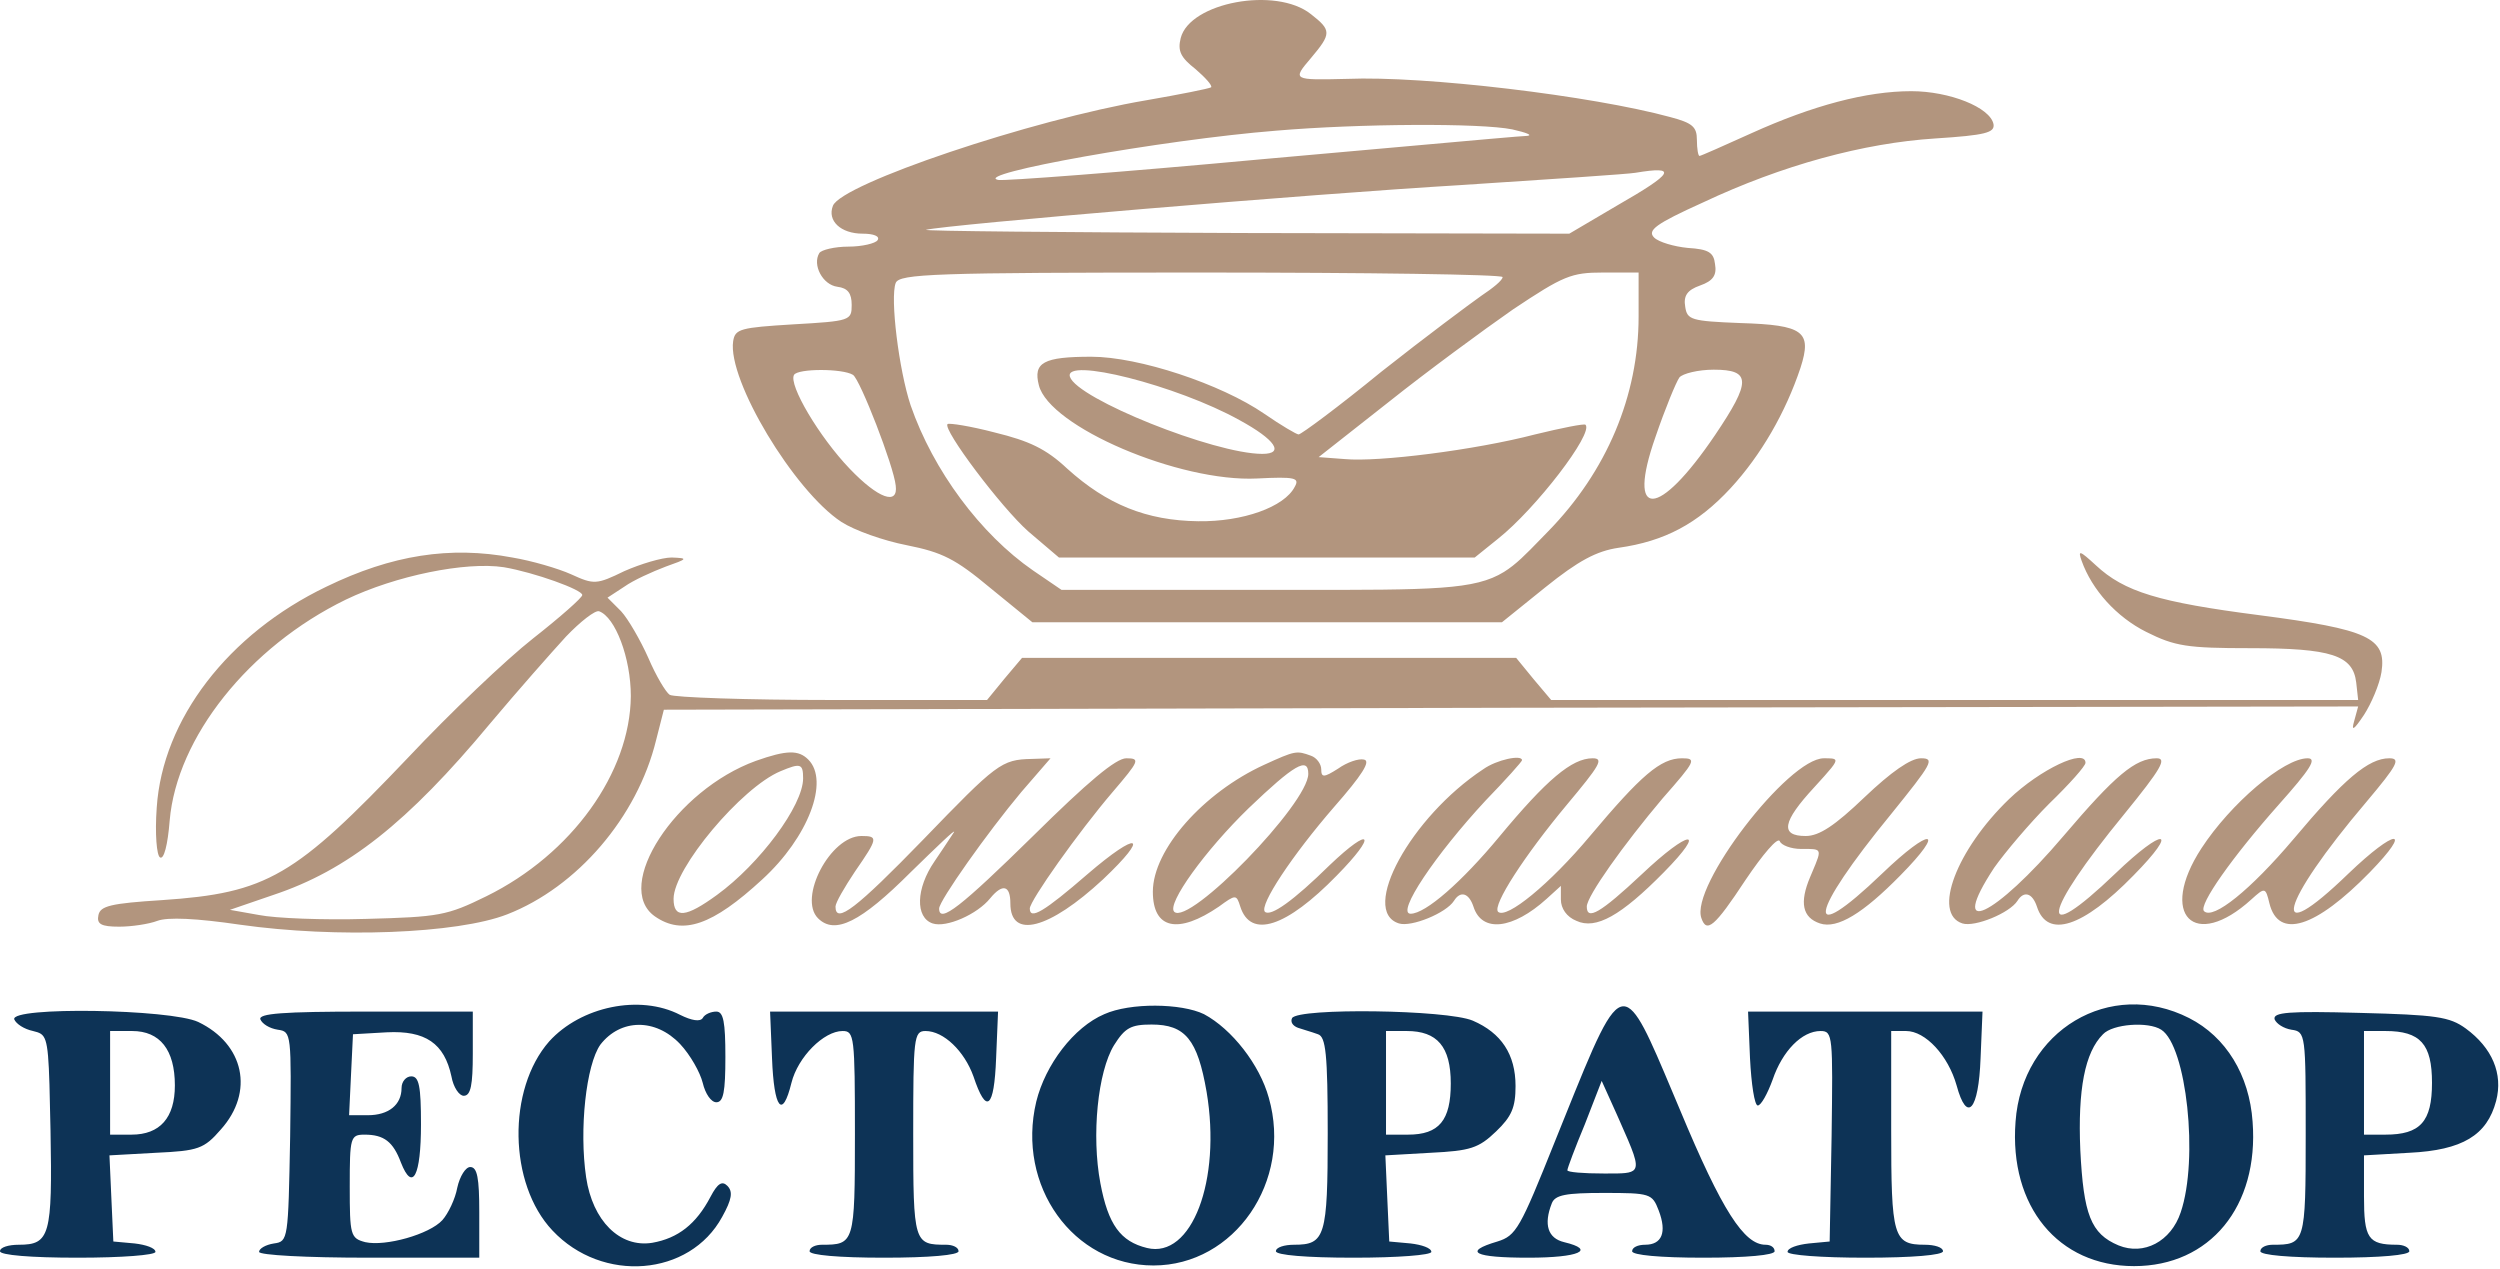
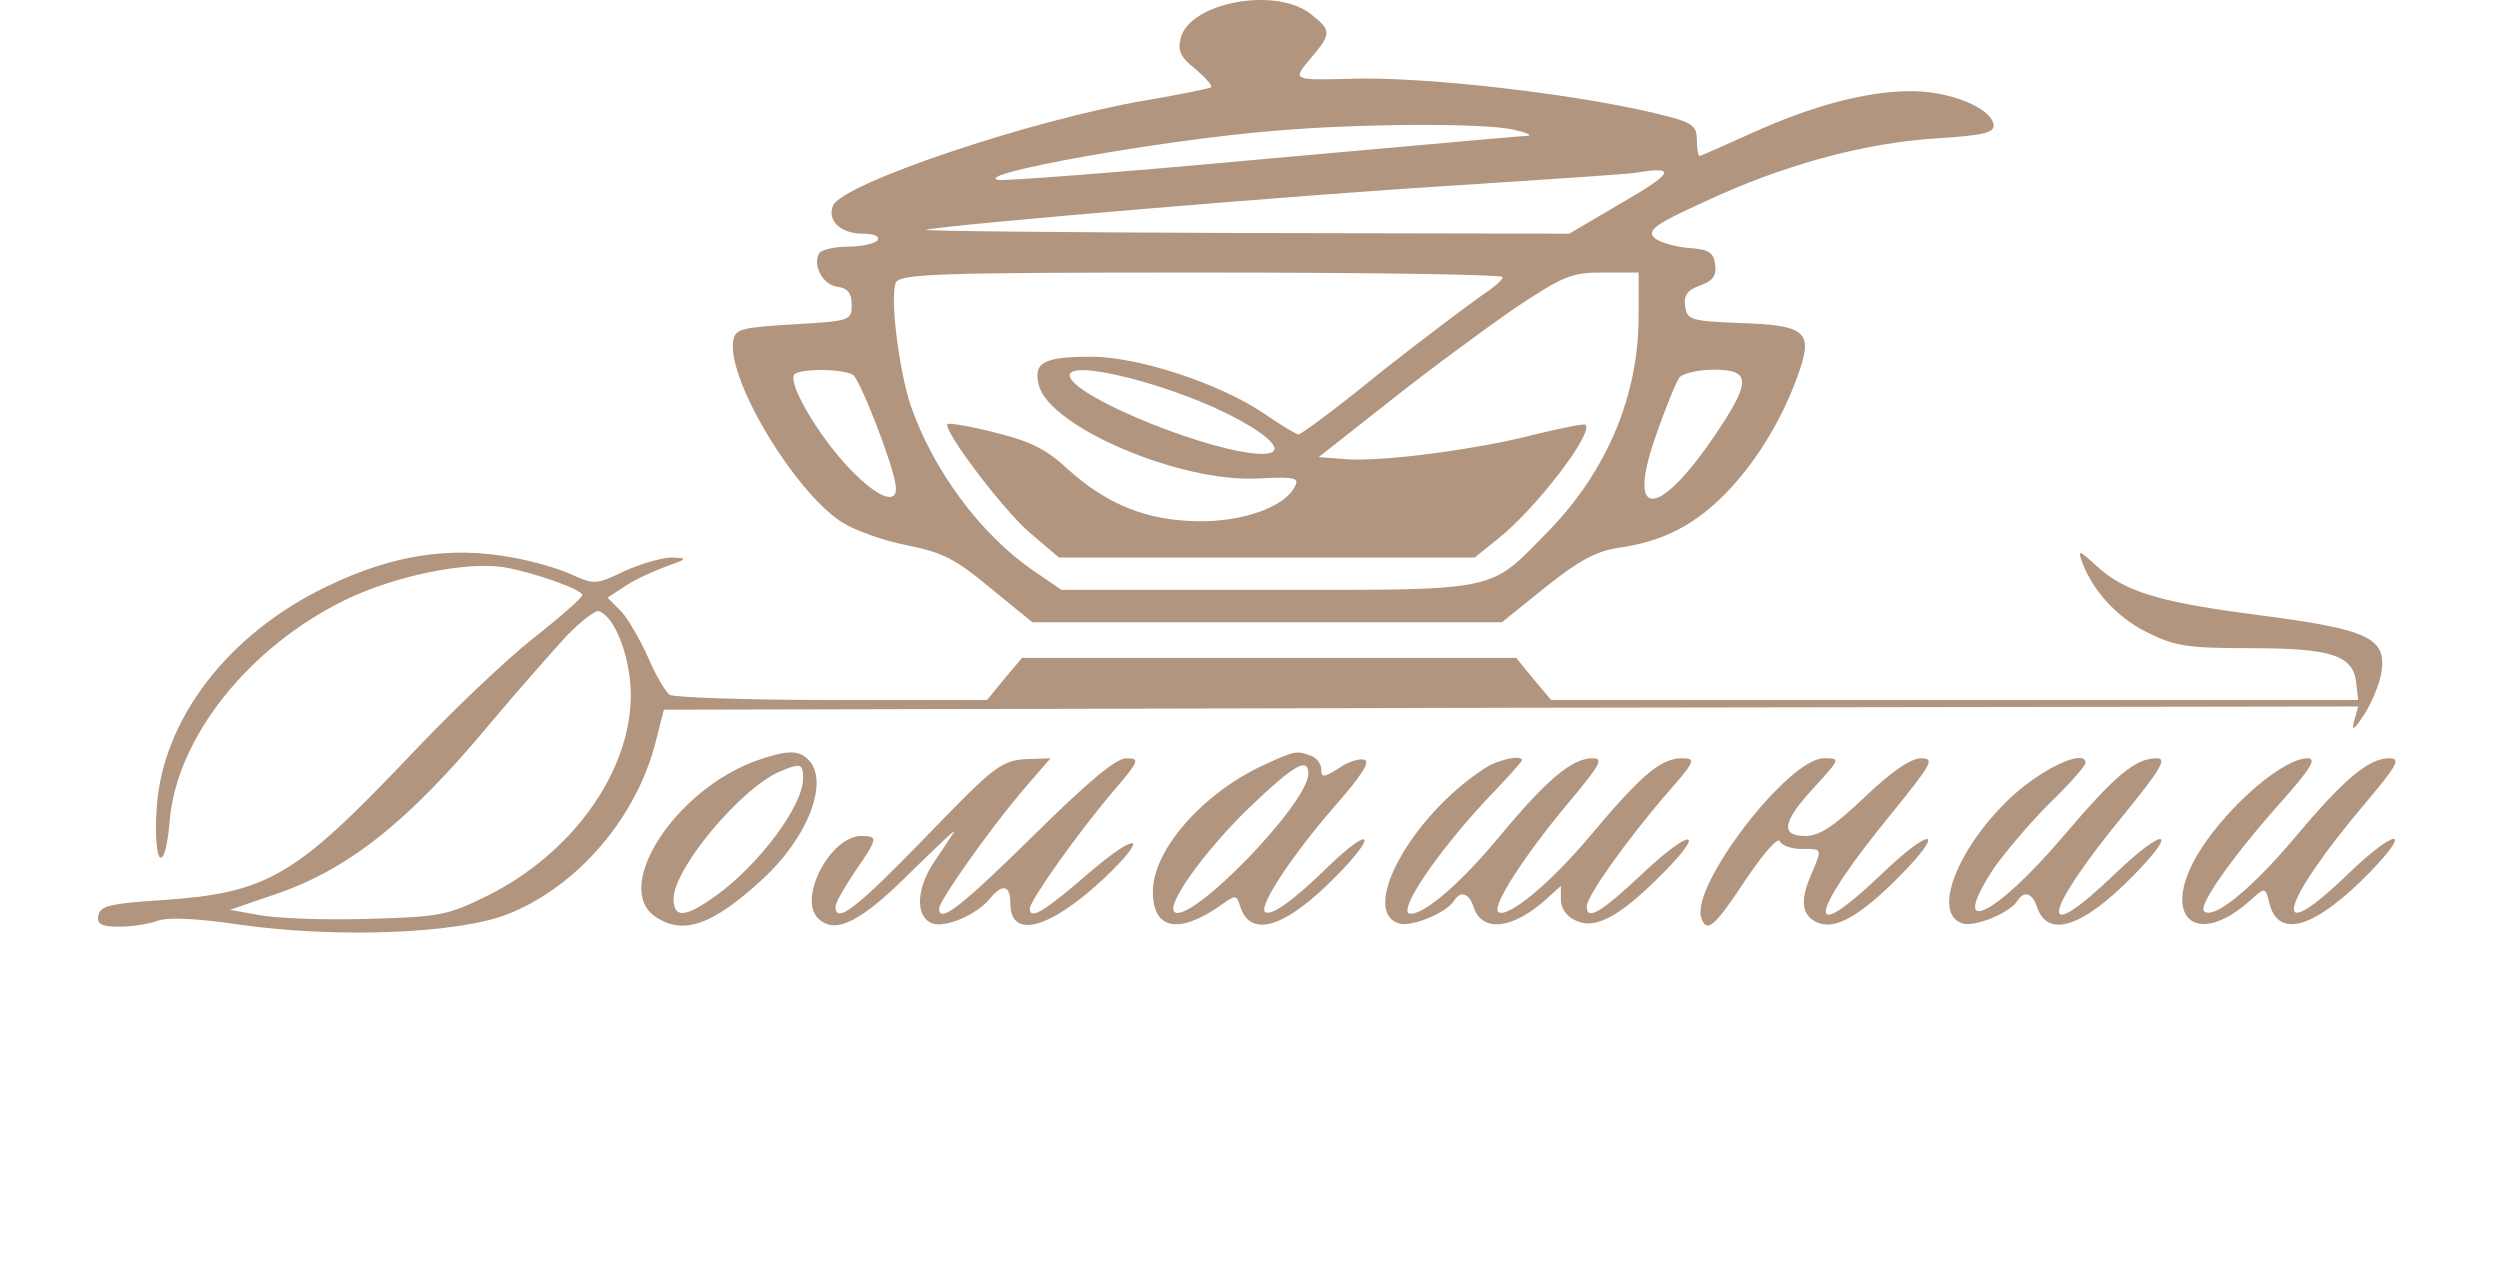
<svg xmlns="http://www.w3.org/2000/svg" width="386" height="196" viewBox="0 0 386 196" fill="none">
-   <path fill-rule="evenodd" clip-rule="evenodd" d="M105 156.689C106.8 157.589 108.1 157.789 108.5 157.189C108.8 156.589 109.8 156.189 110.6 156.189C111.7 156.189 112 157.789 112 163.189C112 168.589 111.7 170.189 110.6 170.189C109.8 170.189 108.9 168.889 108.5 167.189C108.1 165.589 106.6 162.889 105 161.189C101.2 157.189 95.8 157.289 92.7 161.289C90.5 164.389 89.4 174.389 90.5 181.789C91.5 188.489 95.7 192.689 100.7 191.889C104.7 191.189 107.5 188.989 109.7 184.789C110.8 182.689 111.5 182.289 112.3 183.089C113.2 183.989 113 185.189 111.5 187.889C106.5 197.089 93 198.189 85.3 189.989C78.5 182.789 78.3 168.189 84.8 160.789C89.7 155.389 98.8 153.489 105 156.689ZM185.9 156.589C190.2 158.889 194.5 164.389 195.9 169.489C199.6 182.389 190.6 195.389 178.1 195.389C165.7 195.389 156.9 183.089 160 170.089C161.4 164.389 165.8 158.589 170.5 156.589C174.5 154.789 182.4 154.889 185.9 156.589ZM259.4 171.389C265.9 186.989 269.3 192.189 272.6 192.189C273.4 192.189 274 192.589 274 193.189C274 193.789 269.7 194.189 263 194.189C256.3 194.189 252 193.789 252 193.189C252 192.589 252.9 192.189 254 192.189C256.6 192.189 257.4 190.289 256.1 186.889C255.1 184.289 254.8 184.189 247.6 184.189C241.8 184.189 240.1 184.489 239.6 185.789C238.3 189.089 239 191.189 241.5 191.789C246.5 192.989 243.8 194.189 236 194.189C227.6 194.189 225.8 193.289 231.2 191.689C234.1 190.789 234.7 189.689 240.1 176.189C240.567 175.032 241.012 173.926 241.437 172.869L241.448 172.842L241.449 172.841C246.224 160.972 248.486 155.35 250.687 155.373C252.669 155.394 254.601 159.987 258.272 168.712C258.631 169.565 259.006 170.457 259.4 171.389ZM338 157.189C343.7 160.089 347.3 165.989 347.8 173.189C348.8 186.289 341.2 195.489 329.5 195.489C317.8 195.489 310.2 186.289 311.2 173.189C312.2 159.089 325.8 150.989 338 157.189ZM30.6 157.789C37.7 161.189 39.3 168.589 34.1 174.389C31.5 177.389 30.6 177.689 24.1 177.989L16.9 178.389L17.2 185.089L17.5 191.689L20.8 191.989C22.5 192.189 24 192.689 24 193.289C24 193.789 18.8 194.189 12 194.189C4.7 194.189 0 193.789 0 193.189C0 192.589 1.3 192.189 2.9 192.189C7.7 192.189 8.1 190.789 7.8 174.589C7.563 162.92 7.513 160.451 6.327 159.635C6.008 159.416 5.608 159.316 5.1 159.189C3.7 158.889 2.5 158.089 2.2 157.389C1.6 155.389 26.3 155.789 30.6 157.789ZM73 162.689C73 167.489 72.7 169.189 71.6 169.189C70.9 169.189 70 167.889 69.7 166.189C68.6 161.089 65.7 159.089 59.7 159.389L54.5 159.689L54.2 165.889L53.9 172.189H56.8C60 172.189 62 170.589 62 167.989C62 166.989 62.7 166.189 63.5 166.189C64.7 166.189 65 167.689 65 173.589C65 181.589 63.7 184.089 61.9 179.489C60.7 176.289 59.3 175.189 56.3 175.189C54.1 175.189 54 175.589 54 183.189C54 190.689 54.1 191.189 56.4 191.789C59.5 192.489 66.3 190.589 68.3 188.389C69.2 187.389 70.3 185.089 70.6 183.389C71 181.589 71.9 180.189 72.6 180.189C73.7 180.189 74 181.889 74 187.189V194.189H57C47.2 194.189 40 193.789 40 193.289C40 192.789 41 192.189 42.3 191.989C44.494 191.69 44.5 191.39 44.798 175.611L44.8 175.489C45 159.489 45 159.289 42.9 158.989C41.6 158.789 40.5 158.089 40.2 157.389C39.9 156.489 43.6 156.189 56.4 156.189H73V162.689ZM153.8 163.389C153.5 171.189 152.3 172.189 150.3 166.189C148.9 162.289 145.7 159.189 142.9 159.189C141.1 159.189 141 160.189 141 175.089C141 191.989 141.1 192.189 146.1 192.189C147.1 192.189 148 192.589 148 193.189C148 193.789 143.5 194.189 136.5 194.189C129.5 194.189 125 193.789 125 193.189C125 192.589 125.9 192.189 126.9 192.189C131.9 192.189 132 191.989 132 175.089C132 159.989 131.9 159.189 130.1 159.189C127.2 159.189 123.2 163.189 122.2 167.189C120.8 172.889 119.5 171.189 119.2 163.389L118.9 156.189H136.5H154.1L153.8 163.389ZM227.4 157.589C231.8 159.489 234 162.789 234 167.689C234 170.989 233.4 172.389 231 174.689C228.3 177.289 227 177.689 220.9 177.989L213.9 178.389L214.2 185.089L214.5 191.689L217.8 191.989C219.5 192.189 221 192.689 221 193.289C221 193.789 215.8 194.189 209 194.189C201.7 194.189 197 193.789 197 193.189C197 192.589 198.3 192.189 199.8 192.189C204.6 192.189 205 190.989 205 174.989C205 162.689 204.7 160.089 203.5 159.689C203.012 159.506 202.3 159.285 201.615 159.073C201.178 158.938 200.751 158.806 200.4 158.689C199.6 158.389 199.2 157.789 199.5 157.189C200.5 155.589 223.4 155.889 227.4 157.589ZM305.8 163.389C305.5 171.489 303.7 173.489 302.1 167.589C300.8 162.989 297.3 159.189 294.3 159.189H292V174.489C292 190.989 292.3 192.189 297.2 192.189C298.7 192.189 300 192.589 300 193.189C300 193.789 295.3 194.189 288 194.189C281.2 194.189 276 193.789 276 193.289C276 192.689 277.5 192.189 279.3 191.989L282.5 191.689L282.8 175.389C283 159.989 283 159.189 281.1 159.189C278.2 159.189 275.2 162.289 273.7 166.689C272.9 168.889 271.9 170.689 271.4 170.689C270.9 170.689 270.4 167.389 270.2 163.389L269.9 156.189H288H306.1L305.8 163.389ZM380.7 158.789C384.8 161.789 386.5 165.789 385.4 169.989C384 175.289 380.2 177.589 372 177.989L365 178.389V184.689C365 191.189 365.6 192.189 370.1 192.189C371.1 192.189 372 192.589 372 193.189C372 193.789 367.5 194.189 360.5 194.189C353.5 194.189 349 193.789 349 193.189C349 192.589 349.9 192.189 350.9 192.189C355.9 192.189 356 191.989 356 175.189C356 159.689 356 159.289 353.8 158.989C352.6 158.789 351.5 158.089 351.2 157.389C350.9 156.289 353.4 156.089 364.3 156.389C376.2 156.689 378.2 156.989 380.7 158.789ZM172 161.389C169.5 165.489 168.5 175.289 169.9 182.689C171.1 189.089 173 191.689 177.1 192.689C184 194.389 188.6 182.289 186.3 168.589C184.9 160.489 183 158.189 177.8 158.189C174.6 158.189 173.7 158.689 172 161.389ZM242 180.689C242 180.389 243.2 177.189 244.7 173.589L247.3 166.889L249.6 171.989C249.75 172.328 249.894 172.654 250.034 172.968C252.116 177.67 253.009 179.685 252.363 180.548C251.878 181.195 250.527 181.193 248.161 181.189C247.98 181.189 247.793 181.189 247.6 181.189C244.5 181.189 242 180.989 242 180.689ZM324.7 159.689C321.9 162.489 320.8 168.189 321.2 177.589C321.7 187.489 322.8 190.489 327.1 192.289C331 193.889 335.2 191.689 336.7 187.189C339.5 178.989 337.6 161.489 333.7 158.989C331.7 157.689 326.2 158.089 324.7 159.689ZM17 175.189V167.189V159.189H20.4C24.7 159.189 27 162.089 27 167.589C27 172.589 24.7 175.189 20.3 175.189H17ZM214 167.189V175.189H217.4C222.2 175.189 224 172.989 224 167.289C224 161.589 221.9 159.189 217.2 159.189H214V167.189ZM365 175.189V167.189V159.189H368.3C373.7 159.189 375.5 161.189 375.5 167.189C375.5 173.189 373.7 175.189 368.3 175.189H365Z" fill="#0D3356" />
  <path fill-rule="evenodd" clip-rule="evenodd" d="M202.4 2.179C205.6 4.679 205.6 5.179 202.4 8.979C199.5 12.379 199.6 12.379 208 12.179C219.9 11.679 245.8 14.779 257.9 18.079C261.3 18.979 262 19.579 262 21.579C262 22.979 262.2 24.079 262.4 24.079C262.6 24.079 266.2 22.479 270.4 20.579C279.9 16.279 288.2 14.079 295.1 14.079C301 14.079 307.3 16.579 307.8 19.179C308 20.479 306.6 20.879 298.8 21.379C287.8 22.079 275.2 25.479 262.9 31.279C255.6 34.579 254.3 35.579 255.4 36.679C256.1 37.379 258.5 38.079 260.6 38.279C263.8 38.479 264.6 38.979 264.8 40.779C265.1 42.479 264.5 43.379 262.5 44.079C260.5 44.779 259.9 45.679 260.2 47.379C260.5 49.379 261.1 49.579 268.7 49.879C278.5 50.179 279.8 51.179 278 56.779C275.7 63.679 271.9 70.279 267.2 75.379C262.1 80.879 257 83.579 249.9 84.579C246.5 85.079 243.7 86.579 238.6 90.679L231.9 96.079H195.6H159.4L152.9 90.779C147.5 86.279 145.5 85.279 140 84.179C136.4 83.479 131.9 81.879 129.9 80.579C122.6 75.779 112.3 58.679 113.2 52.679C113.5 50.779 114.3 50.579 122.5 50.079C131.3 49.579 131.5 49.479 131.5 47.079C131.5 45.279 130.9 44.479 129.3 44.279C127 43.979 125.4 40.879 126.5 39.079C126.8 38.579 128.9 38.079 131 38.079C133.1 38.079 135.2 37.579 135.5 37.079C135.9 36.479 134.9 36.079 133.2 36.079C129.8 36.079 127.7 34.079 128.6 31.779C129.9 28.379 159.3 18.479 177 15.479C182.2 14.579 186.7 13.679 187 13.479C187.2 13.179 186.1 11.979 184.6 10.679C182.3 8.879 181.8 7.879 182.3 5.879C183.7 0.379 197 -2.121 202.4 2.179ZM79.1 86.079C82.1 86.579 86.2 87.779 88.2 88.679C91.7 90.279 92.1 90.279 96.4 88.179C98.9 87.079 102.2 86.079 103.7 86.079C106.3 86.179 106.2 86.279 102.8 87.479C100.7 88.279 97.8 89.579 96.4 90.579L93.8 92.279L95.9 94.379C97 95.579 98.9 98.879 100.1 101.579C101.3 104.379 102.8 106.879 103.4 107.279C104 107.679 115.3 108.079 128.4 108.079H152.4L155.1 104.779L157.8 101.579H196H234.1L236.8 104.879L239.5 108.079H301.8H364.1L363.8 105.379C363.3 101.179 360 100.079 347.4 100.079C337.7 100.079 335.8 99.779 331.4 97.579C326.8 95.279 323 91.079 321.4 86.579C320.8 84.879 321.1 84.979 323.6 87.279C328 91.379 333.3 92.979 348.8 94.979C365.7 97.179 368.5 98.479 367.7 103.779C367.4 105.679 366.1 108.679 365 110.379C363.4 112.779 363 112.979 363.5 111.279L364.1 109.079L233.3 109.279L102.5 109.579L101.3 114.279C98.4 126.179 89.1 136.979 78.3 141.179C70.6 144.179 51.9 144.879 37.1 142.779C30.3 141.779 25.9 141.579 24.3 142.179C23 142.679 20.3 143.079 18.4 143.079C15.6 143.079 14.9 142.679 15.2 141.279C15.5 139.879 17.1 139.479 25 138.979C41.3 137.879 45.5 135.379 63.1 116.879C69.5 110.079 78.1 101.879 82.3 98.579C86.5 95.279 89.9 92.279 89.9 91.879C90 91.079 82.5 88.379 77.8 87.579C71.9 86.679 61.1 88.879 53.4 92.579C38.4 99.879 27.3 113.879 26.2 126.679C25.9 130.479 25.3 132.779 24.7 132.379C24.2 132.079 23.9 128.779 24.2 124.679C25.1 111.079 35.2 97.879 50.4 90.579C60.5 85.679 69.5 84.279 79.1 86.079ZM124.8 117.279C128.1 120.579 124.8 129.279 117.7 135.779C110 142.879 105.4 144.479 101.1 141.479C94.6 136.879 104.3 121.979 116.7 117.479C121.5 115.779 123.3 115.779 124.8 117.279ZM202.4 116.679C203.3 116.979 204 117.979 204 118.779C204 120.079 204.4 120.079 206.6 118.679C208 117.679 209.8 117.079 210.6 117.279C211.7 117.479 210.3 119.679 206 124.579C199.5 132.079 194.4 139.779 195.3 140.779C196.2 141.579 199.7 139.079 205.3 133.579C211.8 127.379 212.7 128.779 206.4 135.179C198.6 143.179 193.1 144.979 191.5 139.979C190.9 138.079 190.8 138.079 188.2 139.979C181.9 144.279 178 143.479 178 137.679C178 131.179 185.8 122.379 195.2 118.079C200 115.879 200.2 115.879 202.4 116.679ZM157.7 122.279C152.5 128.479 145 139.079 145 140.279C145 142.679 148.4 139.979 159.5 129.079C168 120.679 172.3 117.079 173.9 117.079C176.1 117.079 175.9 117.479 171.8 122.279C166.5 128.479 159 139.079 159 140.279C159 142.079 161.2 140.779 167.9 134.979C175.8 128.179 177.7 128.779 170.3 135.779C162 143.479 156 145.079 156 139.479C156 136.679 154.8 136.379 152.9 138.679C150.9 141.179 146.1 143.279 144 142.579C141.3 141.679 141.4 137.179 144.3 132.979C145.28 131.546 146.261 130.056 146.855 129.153L146.858 129.149L146.859 129.148C146.972 128.976 147.071 128.825 147.153 128.701C147.211 128.614 147.26 128.539 147.3 128.479C147.6 127.879 144.7 130.679 140.6 134.679C132.9 142.379 128.9 144.379 126.3 141.779C123.2 138.679 128.2 129.079 133 129.079C135.6 129.079 135.6 129.379 132 134.579C130.4 136.979 129 139.379 129 139.979C129 142.779 132.3 140.179 142.5 129.679C153.9 117.879 154.6 117.279 159.3 117.179L162.2 117.079L157.7 122.279ZM235 117.379C235 117.579 232.5 120.379 229.4 123.579C221.6 131.979 215.5 141.079 217.8 141.079C220.1 141.079 225.7 136.179 231.5 129.179C238.8 120.379 242.7 117.079 245.9 117.079C247.7 117.079 247 118.179 241.9 124.279C235.4 132.079 230.4 139.779 231.3 140.779C232.6 141.979 239.3 136.479 245.5 129.079C253.4 119.679 256.4 117.079 259.7 117.079C262 117.079 261.8 117.479 256.7 123.279C250.7 130.379 245 138.379 245 139.979C245 142.179 247.1 140.979 253.5 134.979C260.9 127.979 263.7 127.779 256.9 134.679C250.3 141.379 246.4 143.579 243.4 142.179C241.9 141.579 241 140.279 241 138.879V136.779L238.8 138.779C233.6 143.479 228.8 144.079 227.5 139.979C226.8 137.879 225.5 137.479 224.5 139.079C223.3 140.979 217.9 143.179 216 142.579C209.9 140.679 217.8 126.179 229 118.779C231.1 117.279 235 116.479 235 117.379ZM280.1 121.579C275.2 126.879 274.8 129.079 278.8 129.079C280.9 129.079 283.3 127.479 287.9 123.079C292 119.179 295 117.079 296.6 117.079C298.8 117.079 298.3 117.879 292 125.679C279.2 141.279 278.4 146.579 290.6 134.879C298.2 127.579 300.6 127.879 293.4 135.179C287.7 140.979 283.7 143.479 281 142.579C278.3 141.679 277.8 139.379 279.5 135.379C279.594 135.157 279.683 134.947 279.768 134.747L279.769 134.745L279.779 134.72C280.632 132.711 281.015 131.808 280.718 131.404C280.476 131.073 279.78 131.075 278.516 131.078C278.384 131.079 278.245 131.079 278.1 131.079C276.5 131.079 275 130.479 274.8 129.879C274.5 129.179 272.2 131.879 269.5 135.879C264.7 143.179 263.5 144.079 262.7 141.779C260.9 136.879 276.1 117.079 281.6 117.079C282.604 117.079 283.221 117.079 283.363 117.338C283.588 117.751 282.616 118.817 280.1 121.579ZM322 117.779C322 118.279 319.5 121.079 316.4 124.079C313.4 127.079 309.6 131.579 307.9 133.979C300.6 145.079 307.9 141.679 318.6 129.079C326.6 119.679 329.7 117.079 333 117.079C334.6 117.079 333.7 118.679 328 125.679C315.2 141.279 314.4 146.579 326.6 134.879C334.2 127.579 336.6 127.879 329.4 135.179C321.6 143.179 316.1 144.979 314.5 139.979C313.8 137.879 312.5 137.479 311.5 139.079C310.3 140.979 304.9 143.179 303 142.579C298.3 141.079 302.1 131.179 310.2 123.379C315 118.779 322 115.479 322 117.779ZM351.8 124.279C344.7 132.279 339.4 139.779 340.3 140.679C341.7 142.079 347.5 137.379 354.1 129.579C361.9 120.279 365.7 117.079 368.9 117.079C370.7 117.079 370.2 118.079 365.4 123.779C351.9 139.679 350.1 146.979 362.6 134.879C369.9 127.879 372.7 127.679 365.9 134.679C357.5 143.279 351.8 145.079 350.4 139.479C349.8 136.979 349.7 136.979 347.6 138.879C338.8 146.879 333.2 141.279 339.9 130.979C344.4 124.079 352.6 117.079 356.3 117.079C357.8 117.079 356.7 118.779 351.8 124.279ZM154.1 27.779C150 26.879 179.5 21.579 197 20.179C209.9 19.079 228.6 18.979 233.5 19.979C235.7 20.479 236.7 20.879 235.8 20.979C235.158 20.979 227.349 21.679 216.154 22.683C209.905 23.243 202.602 23.898 194.9 24.579C173.3 26.579 154.9 27.979 154.1 27.779ZM252.5 26.679C251.4 26.879 239.3 27.679 225.5 28.579C202 29.979 146.3 34.679 143 35.479C142.2 35.679 164.2 35.879 191.9 35.979L242.3 36.079L249.6 31.779C258.5 26.679 259.1 25.579 252.5 26.679ZM140.6 62.579C138.8 57.179 137.4 45.979 138.3 43.679C138.9 42.279 144.2 42.079 185.5 42.079C211.1 42.079 232 42.379 232 42.779C232 43.279 230.5 44.479 228.7 45.679C227 46.879 220 52.079 213.3 57.379C206.7 62.779 200.9 67.079 200.5 67.079C200.2 67.079 197.8 65.679 195.2 63.879C188.5 59.279 175.8 55.079 168.5 55.079C161.1 55.079 159.5 55.979 160.4 59.479C162 65.879 182.1 74.479 194.1 73.879C200 73.579 200.7 73.779 199.9 75.179C198.3 78.279 191.9 80.579 185 80.479C177 80.379 170.9 77.879 164.8 72.379C161.5 69.279 158.9 68.079 153.6 66.779C149.8 65.779 146.5 65.279 146.3 65.479C145.5 66.279 154.6 78.379 158.8 82.079L163.5 86.079H195.6H227.7L231.3 83.179C237.1 78.579 246.1 66.879 244.8 65.579C244.6 65.379 241.1 66.079 237 67.079C227.8 69.479 212.8 71.379 207.6 70.879L203.6 70.579L214.4 62.079C220.3 57.379 229 50.979 233.6 47.779C241.4 42.579 242.6 42.079 247.5 42.079H253V48.879C253 61.079 248.1 72.779 239 82.079C238.585 82.503 238.192 82.908 237.818 83.293C235.622 85.557 234.063 87.164 232.216 88.305C227.699 91.093 221.458 91.09 199.953 91.08H199.952H199.942H199.931C198.582 91.08 197.172 91.079 195.7 91.079H163.9L159.5 88.079C151.4 82.479 144.1 72.679 140.6 62.579ZM122.6 57.879C121.7 59.379 126.5 67.479 131.2 72.379C135.6 76.979 138.7 78.079 138.3 74.979C138 71.979 132.8 58.579 131.7 57.879C130.1 56.879 123.2 56.879 122.6 57.879ZM194.9 70.079C187.5 70.079 166.3 61.579 165.2 58.179C164.2 55.079 181.7 59.479 191.4 64.879C196.9 67.879 198.4 70.079 194.9 70.079ZM259.3 58.279C258.8 58.979 257.1 63.079 255.6 67.479C251.1 80.279 256 80.179 264.8 67.179C270.4 58.879 270.4 57.079 264.6 57.079C262.2 57.079 259.8 57.679 259.3 58.279ZM75.7 111.679C79.9 106.679 85.2 100.679 87.4 98.279C89.6 95.979 91.9 94.179 92.5 94.379C95 95.279 97.4 101.579 97.4 107.479C97.3 119.279 88.3 131.879 75.1 138.379C69 141.379 67.8 141.579 56.5 141.879C49.9 142.079 42.5 141.779 40 141.279L35.5 140.479L42.2 138.179C53.6 134.379 62.9 127.079 75.7 111.679ZM120.5 119.079C114.5 121.579 104 134.079 104 138.779C104 141.879 105.9 141.679 110.7 138.179C117.3 133.379 124 124.379 124 120.179C124 117.879 123.6 117.779 120.5 119.079ZM181.3 140.779C180.1 139.579 186.1 131.279 192.8 124.779C199.8 118.079 202 116.779 202 119.479C202 124.079 183.6 142.979 181.3 140.779Z" fill="#B2957E" />
</svg>